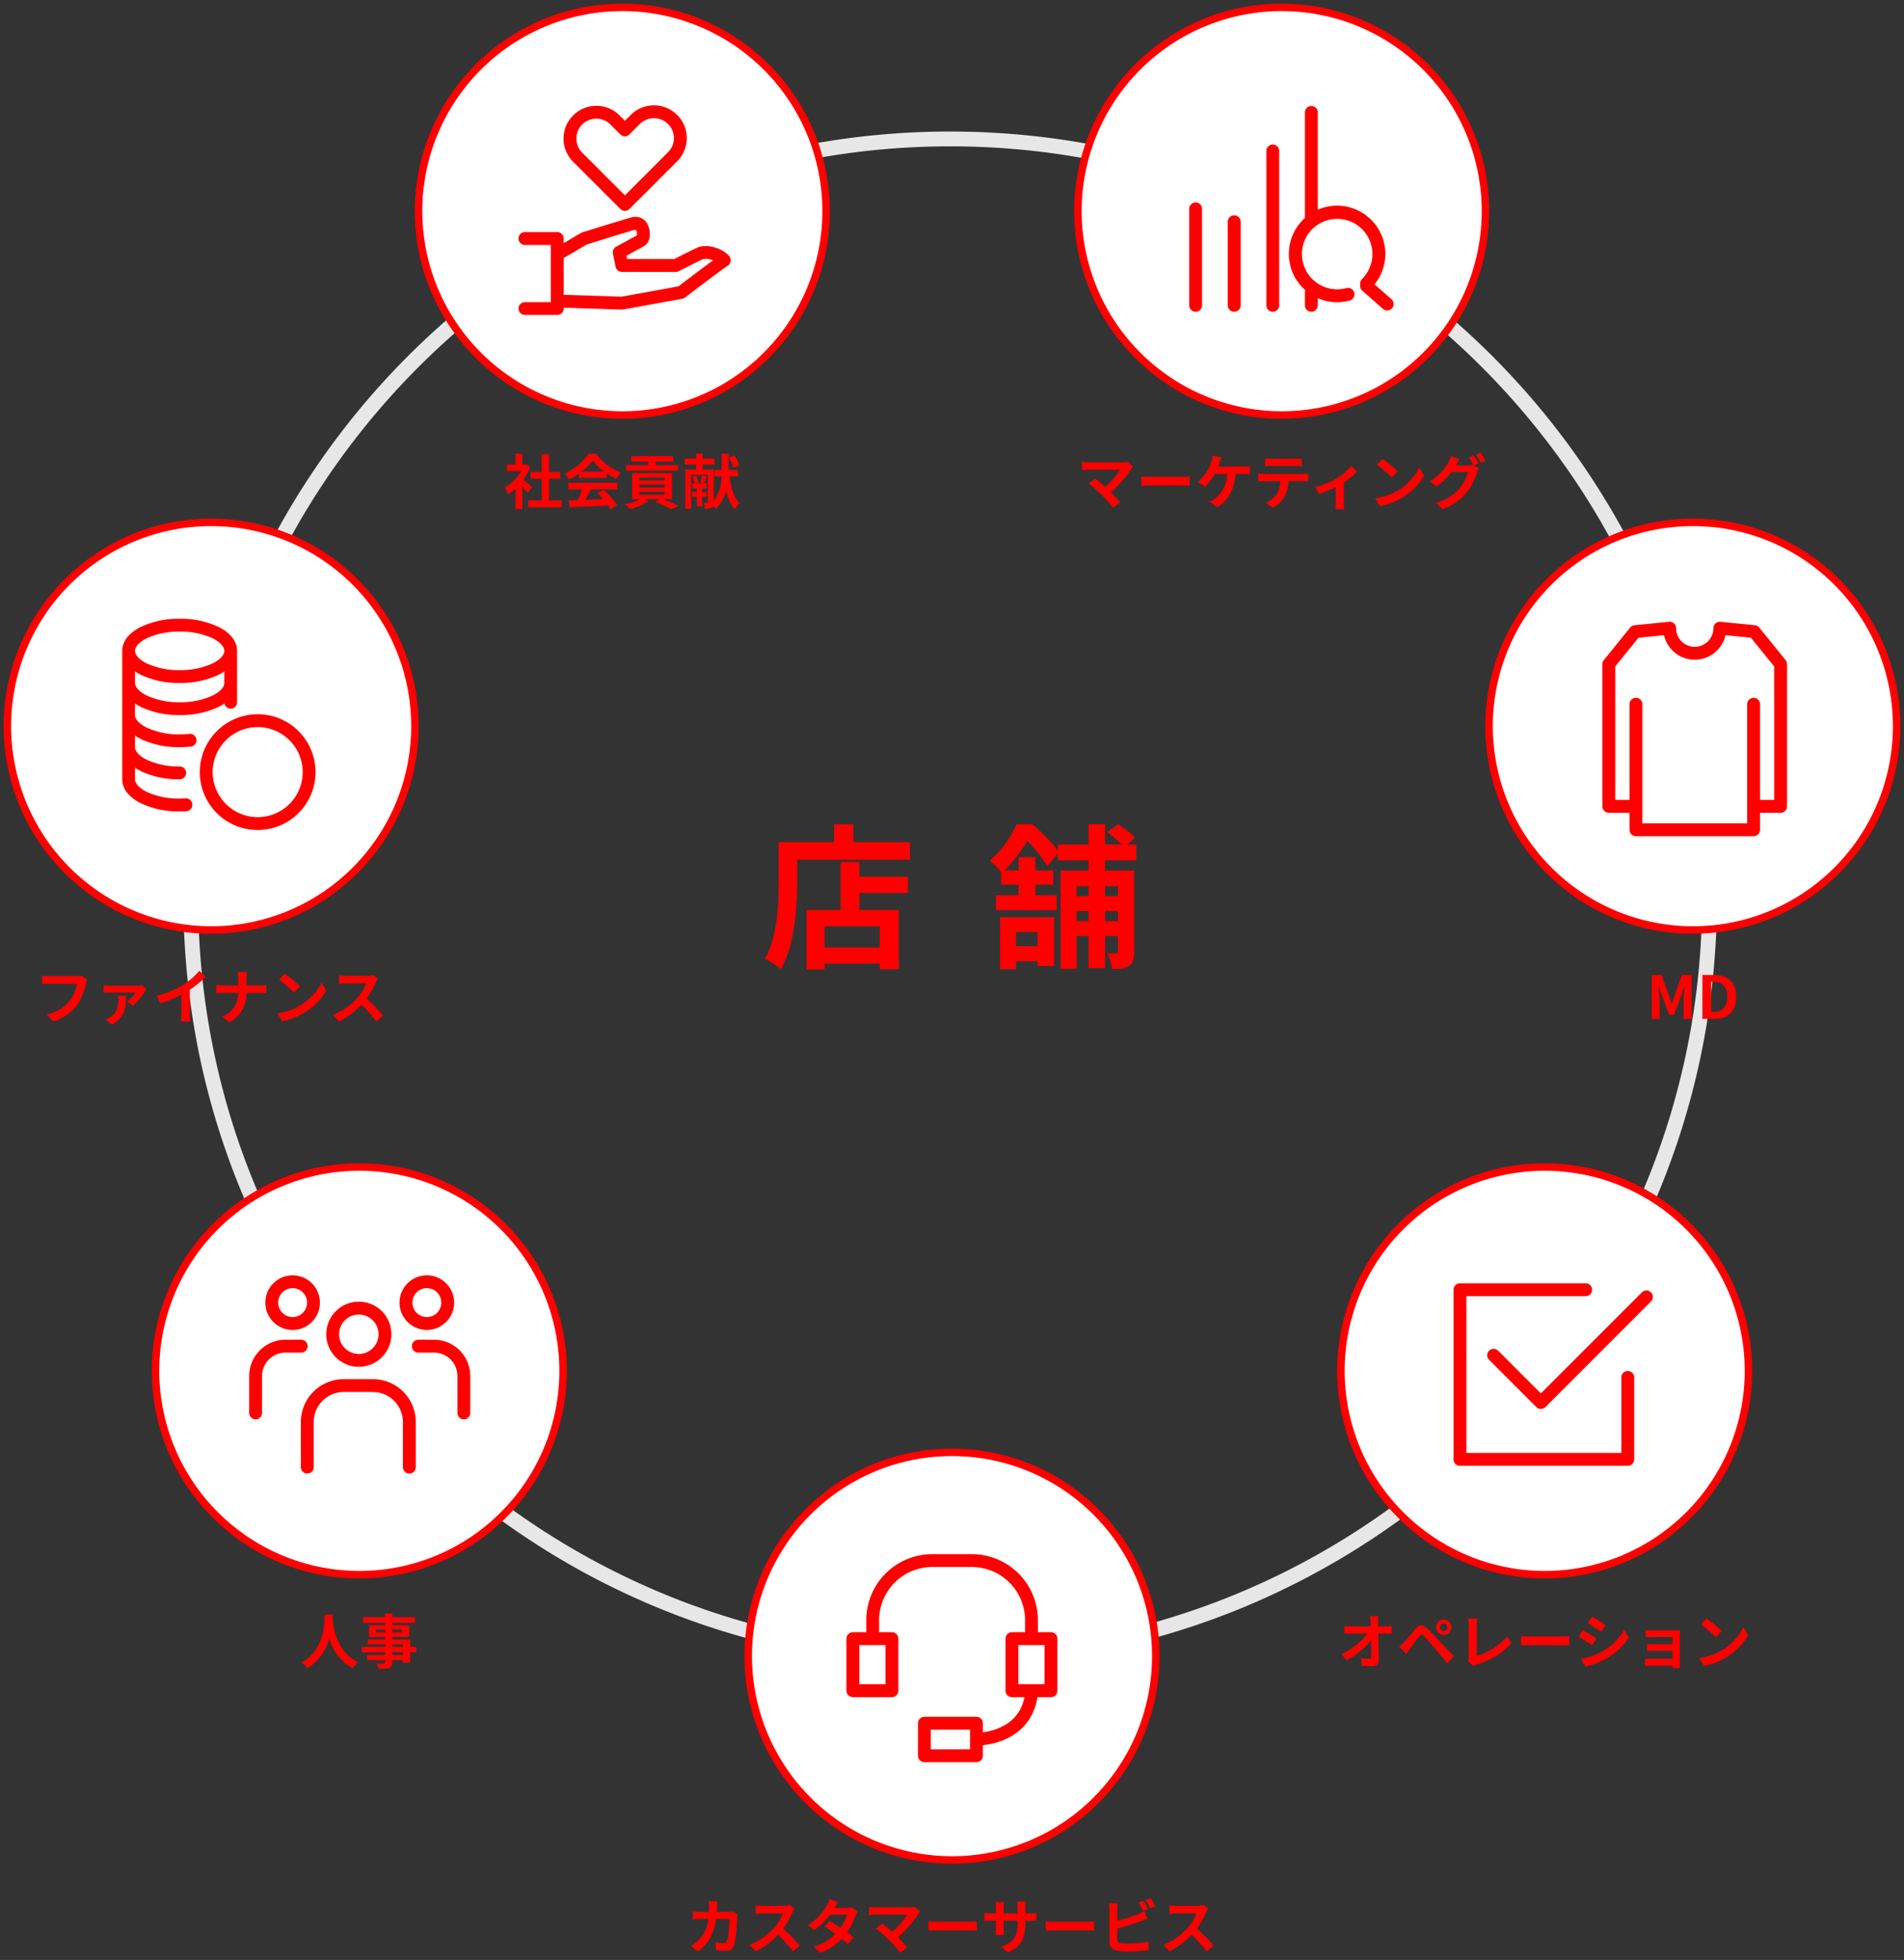
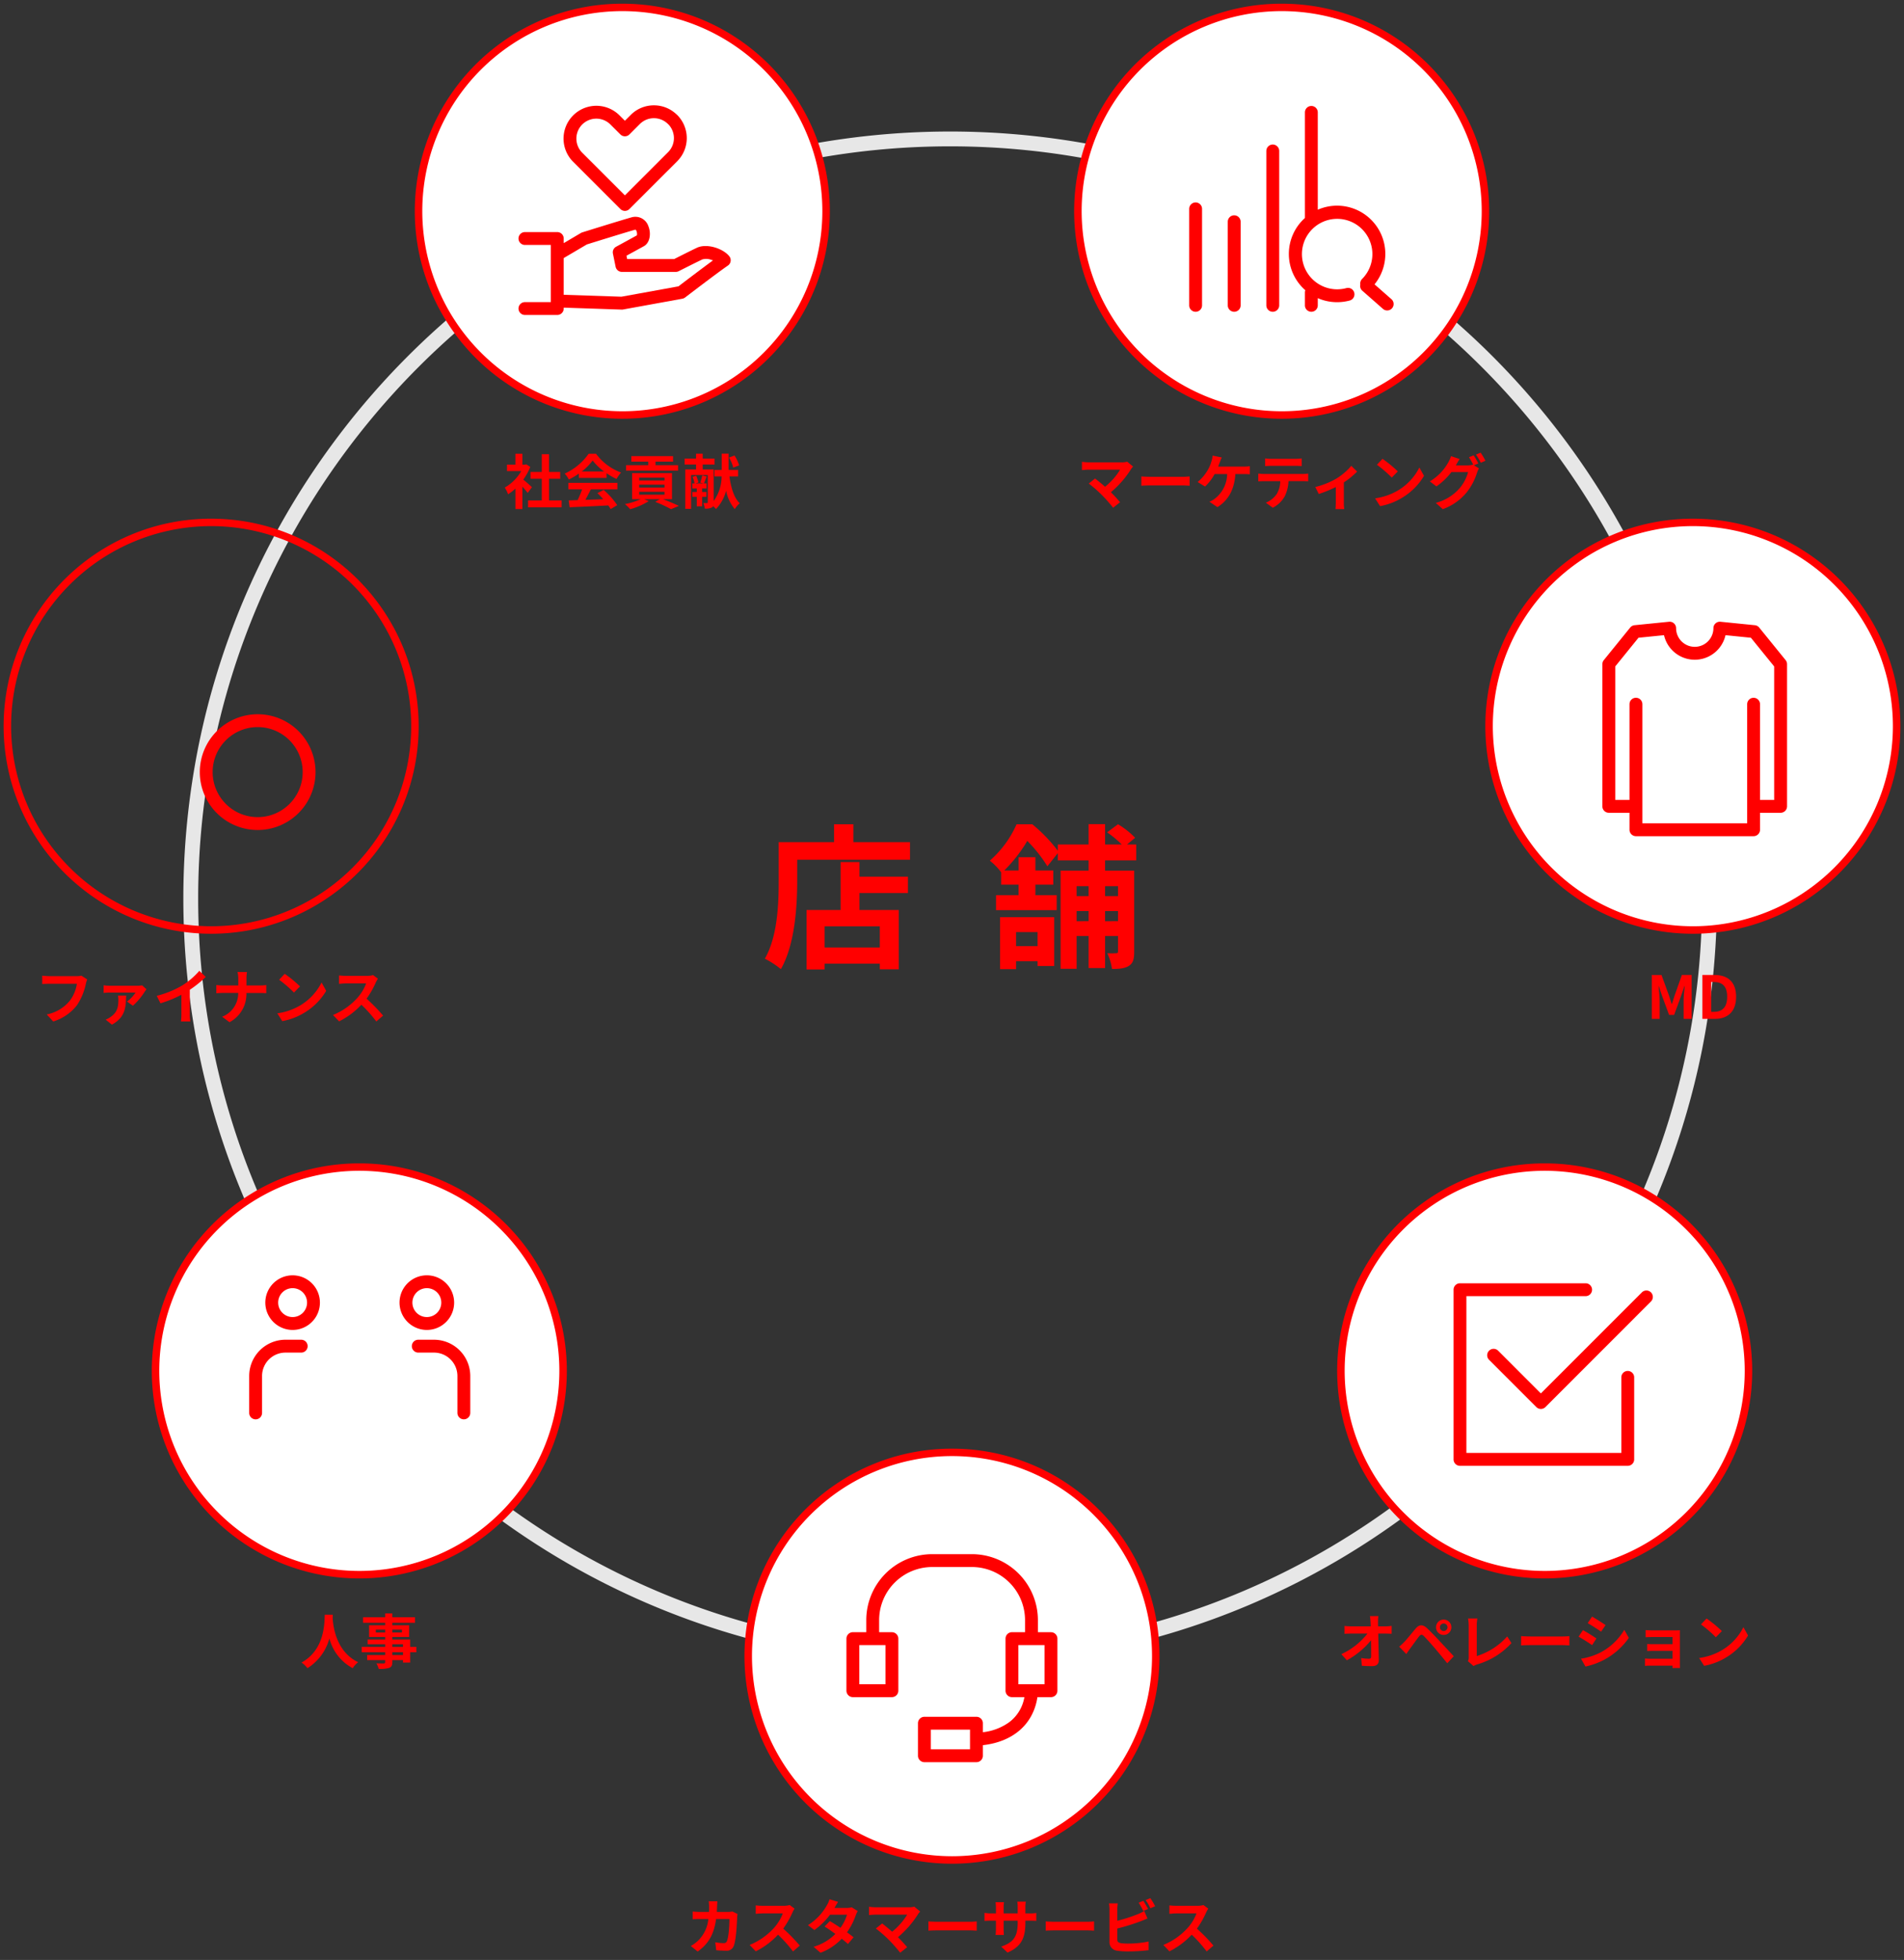
<svg xmlns="http://www.w3.org/2000/svg" width="514" height="529" viewBox="0 0 514 529">
  <rect x="0" y="0" width="514" height="529" fill="#333333" stroke="none" />
  <defs>
    <clipPath id="a">
      <rect width="514" height="529" transform="translate(-11222 -12218)" fill="#fff" stroke="#707070" stroke-width="1" />
    </clipPath>
    <clipPath id="b">
      <rect width="62" height="62" fill="#fff" stroke="#707070" stroke-width="1" />
    </clipPath>
    <clipPath id="c">
      <rect width="63" height="62" transform="translate(-0.468)" fill="#fff" stroke="#707070" stroke-width="1" />
    </clipPath>
    <clipPath id="d">
      <rect width="62" height="62" transform="translate(0.266)" fill="#fff" stroke="#707070" stroke-width="1" />
    </clipPath>
    <clipPath id="e">
      <rect width="62" height="62" transform="translate(0.463)" fill="#fff" stroke="#707070" stroke-width="1" />
    </clipPath>
    <clipPath id="f">
      <rect width="63" height="62" transform="translate(-0.163)" fill="#fff" stroke="#707070" stroke-width="1" />
    </clipPath>
    <clipPath id="g">
      <rect width="63" height="62" transform="translate(-0.372)" fill="#fff" stroke="#707070" stroke-width="1" />
    </clipPath>
    <clipPath id="h">
      <rect width="62" height="62" transform="translate(0.046)" fill="#fff" stroke="#707070" stroke-width="1" />
    </clipPath>
  </defs>
  <g transform="translate(11222 12218)" clip-path="url(#a)">
    <g transform="translate(-11648.378 -12360.25)">
      <path d="M683.25,177.25a208.518,208.518,0,0,1,41.715,4.205A205.877,205.877,0,0,1,798.987,212.6a207.6,207.6,0,0,1,75,91.072,205.976,205.976,0,0,1,12.063,38.859,209,209,0,0,1,0,83.431A205.877,205.877,0,0,1,854.9,499.987a207.6,207.6,0,0,1-91.072,75,205.975,205.975,0,0,1-38.859,12.063,209,209,0,0,1-83.431,0A205.877,205.877,0,0,1,567.513,555.9a207.6,207.6,0,0,1-75-91.072,205.976,205.976,0,0,1-12.062-38.859,209,209,0,0,1,0-83.431A205.877,205.877,0,0,1,511.6,268.513a207.6,207.6,0,0,1,91.072-75,205.975,205.975,0,0,1,38.859-12.062A208.518,208.518,0,0,1,683.25,177.25Zm0,410c111.935,0,203-91.065,203-203s-91.065-203-203-203-203,91.065-203,203S571.315,587.25,683.25,587.25Z" transform="translate(-0.372 0.5)" fill="#e7e7e7" />
      <g transform="translate(550.378 -939.75)">
        <g transform="translate(-95.5 -123.5)">
          <path d="M0,55a55,55,0,1,1,55,55A55,55,0,0,1,0,55Z" transform="translate(373.5 1346.5)" fill="#fff" />
          <path d="M55-1A55.743,55.743,0,0,1,86.311,8.565,56.161,56.161,0,0,1,106.6,33.2a55.928,55.928,0,0,1-5.163,53.109A56.161,56.161,0,0,1,76.8,106.6a55.928,55.928,0,0,1-53.109-5.163A56.161,56.161,0,0,1,3.4,76.8,55.928,55.928,0,0,1,8.565,23.689,56.161,56.161,0,0,1,33.2,3.4,55.65,55.65,0,0,1,55-1Zm0,110A54,54,0,1,0,1,55,54.061,54.061,0,0,0,55,109Z" transform="translate(373.5 1346.5)" fill="red" />
          <g transform="translate(398 1371)" clip-path="url(#b)">
            <g transform="translate(6.073 2.302)">
              <g transform="translate(0 0)">
                <path d="M9.059,57.887a1.741,1.741,0,0,1-1.734-1.742V51.568c-.023,0-.047,0-.07,0H1.742A1.741,1.741,0,0,1,0,49.83V11.453a1.732,1.732,0,0,1,.391-1.09L7.51,1.578A1.756,1.756,0,0,1,8.689.943l9.3-.934A1.737,1.737,0,0,1,19.9,1.738a5.039,5.039,0,0,0,10.078,0A1.737,1.737,0,0,1,31.893.01l9.271.934a1.743,1.743,0,0,1,1.176.635l7.125,8.785a1.742,1.742,0,0,1,.389,1.09V49.83a1.74,1.74,0,0,1-1.738,1.74H42.563v4.574a1.741,1.741,0,0,1-1.734,1.742ZM10.8,22.266V54.41H39.088V22.273a1.737,1.737,0,0,1,3.475,0V48.1h3.816V12.072L40.1,4.326l-6.859-.693a8.511,8.511,0,0,1-16.6,0l-6.891.693L3.475,12.072V48.1H7.254c.023,0,.047,0,.07,0V22.266a1.737,1.737,0,0,1,3.475,0Z" transform="translate(0 0)" fill="red" />
              </g>
            </g>
          </g>
        </g>
        <path d="M-11.088,0H-8.96V-4.944c0-1.12-.192-2.768-.3-3.888H-9.2l.944,2.784,1.84,4.976h1.36l1.824-4.976.96-2.784h.08c-.128,1.12-.3,2.768-.3,3.888V0h2.16V-11.856H-2.96L-4.928-6.3c-.256.736-.464,1.52-.72,2.272h-.08c-.24-.752-.464-1.536-.72-2.272l-2.016-5.552h-2.624ZM2.576,0H5.952C9.44,0,11.68-1.984,11.68-5.968c0-4-2.24-5.888-5.856-5.888H2.576ZM4.944-1.9V-9.952H5.68c2.208,0,3.584,1.088,3.584,3.984C9.264-3.088,7.888-1.9,5.68-1.9Z" transform="translate(333 1357)" fill="red" />
      </g>
      <g transform="translate(510.378 -765.75)">
        <g transform="translate(-95.5 -123.5)">
          <path d="M0,55a55,55,0,1,1,55,55A55,55,0,0,1,0,55Z" transform="translate(373.5 1346.5)" fill="#fff" />
          <path d="M55-1A55.743,55.743,0,0,1,86.311,8.565,56.161,56.161,0,0,1,106.6,33.2a55.928,55.928,0,0,1-5.163,53.109A56.161,56.161,0,0,1,76.8,106.6a55.928,55.928,0,0,1-53.109-5.163A56.161,56.161,0,0,1,3.4,76.8,55.928,55.928,0,0,1,8.565,23.689,56.161,56.161,0,0,1,33.2,3.4,55.65,55.65,0,0,1,55-1Zm0,110A54,54,0,1,0,1,55,54.061,54.061,0,0,0,55,109Z" transform="translate(373.5 1346.5)" fill="red" />
          <g transform="translate(397.968 1370.5)" clip-path="url(#c)">
            <path d="M1.73,49.266A1.73,1.73,0,0,1,0,47.529V1.736A1.73,1.73,0,0,1,1.73,0H35.652a1.737,1.737,0,0,1,0,3.475H3.467V45.791H45.293v-20.4a1.733,1.733,0,1,1,3.467,0V47.529a1.731,1.731,0,0,1-1.736,1.736ZM22.34,33.408,9.588,20.656A1.737,1.737,0,0,1,12.045,18.2l11.52,11.527,27.3-27.3a1.735,1.735,0,0,1,2.455,2.451L24.8,33.408a1.731,1.731,0,0,1-2.457,0Z" transform="translate(5.931 7.362)" fill="red" />
          </g>
        </g>
        <path d="M-44.9-12.816h-2.272c.064.416.112.928.16,1.616q.024.528.048,1.152h-5.3a15.316,15.316,0,0,1-1.776-.112v2.128c.56-.032,1.248-.064,1.824-.064h4.368a19,19,0,0,1-7.04,5.552L-53.408-.88A22,22,0,0,0-46.88-6.288c.032,1.648.032,3.248.032,4.32,0,.464-.16.672-.56.672a13.59,13.59,0,0,1-2.128-.192l.176,2.08c.912.064,1.808.1,2.784.1,1.216,0,1.808-.592,1.792-1.616-.032-2.16-.1-4.832-.144-7.168h2.064c.432,0,1.04.032,1.552.048v-2.128a12.369,12.369,0,0,1-1.664.128h-2c0-.416-.016-.8-.016-1.152A13.686,13.686,0,0,1-44.9-12.816Zm16.624,3.024a1.018,1.018,0,0,1,1.008-1.024A1.031,1.031,0,0,1-26.24-9.792a1.018,1.018,0,0,1-1.024,1.008A1,1,0,0,1-28.272-9.792Zm-1.056,0a2.049,2.049,0,0,0,2.064,2.064,2.062,2.062,0,0,0,2.08-2.064,2.076,2.076,0,0,0-2.08-2.08A2.062,2.062,0,0,0-29.328-9.792ZM-39.28-4.56l1.92,1.984c.288-.416.672-.976,1.04-1.488.64-.864,1.776-2.448,2.4-3.248.464-.576.8-.608,1.312-.1.576.592,2,2.144,2.928,3.248.944,1.1,2.3,2.752,3.376,4.08l1.76-1.888c-1.232-1.312-2.864-3.088-3.936-4.224-.96-1.04-2.192-2.32-3.264-3.328-1.248-1.168-2.192-.992-3.136.128-1.1,1.312-2.352,2.88-3.072,3.616C-38.448-5.3-38.8-4.944-39.28-4.56ZM-20.72-.64-19.2.672A4.13,4.13,0,0,1-18.256.24a20.05,20.05,0,0,0,9.28-5.76l-1.136-1.808a18.333,18.333,0,0,1-8.224,5.3v-8.32a11.7,11.7,0,0,1,.16-1.824h-2.512a10.223,10.223,0,0,1,.176,1.824V-1.68A2.09,2.09,0,0,1-20.72-.64ZM-6.368-7.408V-4.9c.592-.048,1.664-.08,2.576-.08H4.8c.672,0,1.488.064,1.872.08V-7.408c-.416.032-1.12.1-1.872.1H-3.792C-4.624-7.312-5.792-7.36-6.368-7.408Zm19.152-5.264-1.168,1.76c1.056.592,2.72,1.68,3.616,2.3l1.2-1.776C15.6-10.96,13.84-12.1,12.784-12.672ZM9.808-1.312,11.008.8a19.469,19.469,0,0,0,5.344-1.984A19.319,19.319,0,0,0,22.72-6.928L21.488-9.1a16.31,16.31,0,0,1-6.224,6A17.337,17.337,0,0,1,9.808-1.312Zm.512-7.712L9.152-7.248c1.072.56,2.736,1.648,3.648,2.272l1.168-1.792C13.152-7.344,11.392-8.448,10.32-9.024ZM27.248-9.04V-7.1c.384-.032,1.392-.064,1.984-.064h5.28v1.936h-5.1c-.608,0-1.328-.016-1.744-.048v1.888c.368-.016,1.136-.032,1.744-.032h5.1V-1.3H28.464a13.729,13.729,0,0,1-1.392-.064V.608C27.344.592,28,.56,28.448.56h6.064c0,.24,0,.5-.016.64h2.016c0-.288-.016-.832-.016-1.088V-7.92c0-.336,0-.864.016-1.072-.256.016-.848.032-1.232.032H29.232C28.64-8.96,27.664-8.992,27.248-9.04ZM43.7-12.16l-1.5,1.6a33.268,33.268,0,0,1,4,3.456l1.632-1.664A32.315,32.315,0,0,0,43.7-12.16ZM41.7-1.5,43.04.608a17.327,17.327,0,0,0,5.936-2.256,17.014,17.014,0,0,0,5.92-5.92L53.648-9.824A15.066,15.066,0,0,1,47.824-3.6,16.491,16.491,0,0,1,41.7-1.5Z" transform="translate(333 1357)" fill="red" />
      </g>
      <g transform="translate(350.378 -688.75)">
        <g transform="translate(-95.5 -123.5)">
          <path d="M0,55a55,55,0,1,1,55,55A55,55,0,0,1,0,55Z" transform="translate(373.5 1346.5)" fill="#fff" />
          <path d="M55-1A55.743,55.743,0,0,1,86.311,8.565,56.161,56.161,0,0,1,106.6,33.2a55.928,55.928,0,0,1-5.163,53.109A56.161,56.161,0,0,1,76.8,106.6a55.928,55.928,0,0,1-53.109-5.163A56.161,56.161,0,0,1,3.4,76.8,55.928,55.928,0,0,1,8.565,23.689,56.161,56.161,0,0,1,33.2,3.4,55.65,55.65,0,0,1,55-1Zm0,110A54,54,0,1,0,1,55,54.061,54.061,0,0,0,55,109Z" transform="translate(373.5 1346.5)" fill="red" />
          <g transform="translate(397.234 1370.5)" clip-path="url(#d)">
            <g transform="translate(2.768 3.472)">
              <path d="M21.053,56.145a1.737,1.737,0,0,1-1.74-1.734V45.629a1.737,1.737,0,0,1,1.74-1.734H35.1a1.734,1.734,0,0,1,1.734,1.734v2.43a14.971,14.971,0,0,0,7.121-2.711,10.659,10.659,0,0,0,4.084-6.76H44.682a1.738,1.738,0,0,1-1.734-1.74V22.8a1.736,1.736,0,0,1,1.734-1.738h3.533v-3.26A14.352,14.352,0,0,0,33.875,3.473H23.162A14.34,14.34,0,0,0,8.828,17.807v3.26H12.27A1.736,1.736,0,0,1,14.01,22.8V36.848a1.738,1.738,0,0,1-1.74,1.74H1.74A1.738,1.738,0,0,1,0,36.848V22.8a1.736,1.736,0,0,1,1.74-1.738H5.357v-3.26A17.811,17.811,0,0,1,23.162,0H33.875A17.828,17.828,0,0,1,51.688,17.807v3.26h3.531A1.734,1.734,0,0,1,56.953,22.8V36.848a1.735,1.735,0,0,1-1.734,1.74h-3.66c-1.1,7.291-6.543,12.051-14.727,12.969V54.41A1.734,1.734,0,0,1,35.1,56.145Zm1.734-3.475H33.359V47.363H22.787ZM46.416,35.113H53.48V24.539H46.416Zm-42.943,0h7.064V24.539H3.473Z" transform="translate(0 0)" fill="red" />
            </g>
          </g>
        </g>
        <path d="M-63.328-12.832H-65.68a11.842,11.842,0,0,1,.112,1.472c0,.48-.016.944-.032,1.392h-2.288c-.608,0-1.44-.048-2.112-.112v2.1c.688-.064,1.568-.064,2.112-.064h2.112a9.409,9.409,0,0,1-2.64,5.7,9.534,9.534,0,0,1-2.1,1.568l1.856,1.5c2.864-2.032,4.384-4.544,4.976-8.768h3.6c0,1.728-.208,4.928-.672,5.936a.851.851,0,0,1-.912.56,13.243,13.243,0,0,1-2.24-.224l.256,2.144C-62.88.432-61.92.5-61.008.5A1.97,1.97,0,0,0-58.944-.736c.688-1.632.88-6.1.944-7.824a6.542,6.542,0,0,1,.112-.848l-1.392-.672a7.437,7.437,0,0,1-1.2.112h-3.008c.032-.464.048-.944.064-1.44C-63.408-11.792-63.376-12.464-63.328-12.832ZM-42.5-10.848l-1.312-.976a5.735,5.735,0,0,1-1.648.208H-51.1a17.875,17.875,0,0,1-1.888-.112v2.272c.336-.016,1.216-.112,1.888-.112h5.424a12.4,12.4,0,0,1-2.384,3.92,17.936,17.936,0,0,1-6.56,4.592L-52.976.672a21.076,21.076,0,0,0,6.016-4.5A36.486,36.486,0,0,1-42.928.7L-41.1-.88a44.98,44.98,0,0,0-4.464-4.576,23.524,23.524,0,0,0,2.512-4.4A7.56,7.56,0,0,1-42.5-10.848Zm11.76-1.824-2.32-.72a6.622,6.622,0,0,1-.736,1.664A14.856,14.856,0,0,1-38.88-6.4l1.728,1.328a19.244,19.244,0,0,0,4.224-4.144h4.576a11.357,11.357,0,0,1-1.76,3.536c-1.008-.672-2.016-1.328-2.864-1.808L-34.4-6.032c.816.512,1.872,1.232,2.912,2A13.592,13.592,0,0,1-37.36-.56L-35.5,1.056a15.055,15.055,0,0,0,5.728-3.792c.656.528,1.248,1.024,1.68,1.424l1.52-1.808c-.464-.384-1.088-.848-1.776-1.344a18.321,18.321,0,0,0,2.368-4.608,7.527,7.527,0,0,1,.528-1.136l-1.632-1.008a5.08,5.08,0,0,1-1.392.176h-3.248A17.237,17.237,0,0,1-30.736-12.672ZM-8.592-10.08l-1.6-1.312a5.168,5.168,0,0,1-1.488.176h-8.88a15.363,15.363,0,0,1-1.84-.144v2.24c.336-.032,1.2-.112,1.84-.112H-12.1A17.758,17.758,0,0,1-16.16-4.624c-1.008-.88-2.064-1.744-2.7-2.224l-1.7,1.36a34.034,34.034,0,0,1,3.52,3.072A41.693,41.693,0,0,1-13.984,1.04l1.872-1.488c-.624-.752-1.568-1.792-2.48-2.7A26.657,26.657,0,0,0-9.136-9.408,5.578,5.578,0,0,1-8.592-10.08Zm2.224,2.672V-4.9c.592-.048,1.664-.08,2.576-.08H4.8c.672,0,1.488.064,1.872.08V-7.408c-.416.032-1.12.1-1.872.1H-3.792C-4.624-7.312-5.792-7.36-6.368-7.408Zm26.176.336V-7.6h1.184c.848,0,1.408.016,1.76.048V-9.68a9.481,9.481,0,0,1-1.76.112H19.808v-1.68a10.08,10.08,0,0,1,.112-1.488H17.632a10.559,10.559,0,0,1,.1,1.488v1.68H13.936v-1.584a9.779,9.779,0,0,1,.1-1.44H11.76c.048.48.1.976.1,1.44v1.584H10.5a10.393,10.393,0,0,1-1.728-.144v2.176C9.12-7.568,9.7-7.6,10.5-7.6h1.36v2.176a12.94,12.94,0,0,1-.1,1.68H14c-.016-.32-.064-.976-.064-1.68V-7.6h3.792v.608c0,3.936-1.36,5.312-4.448,6.384l1.712,1.616C18.848-.688,19.808-3.1,19.808-7.072Zm5.5-.336V-4.9c.592-.048,1.664-.08,2.576-.08H36.48c.672,0,1.488.064,1.872.08V-7.408c-.416.032-1.12.1-1.872.1H27.888C27.056-7.312,25.888-7.36,25.312-7.408ZM51.648-12.96l-1.264.512a19.149,19.149,0,0,1,1.248,2.224l1.3-.544C52.624-11.36,52.048-12.368,51.648-12.96Zm1.888-.72-1.264.512a16.964,16.964,0,0,1,1.3,2.208l1.264-.544A17.662,17.662,0,0,0,53.536-13.68Zm-8.784,1.408H42.384a13.238,13.238,0,0,1,.128,1.664v8.72A2.308,2.308,0,0,0,44.7.512a17.81,17.81,0,0,0,2.688.176,45.466,45.466,0,0,0,5.7-.336V-1.984a27.106,27.106,0,0,1-5.568.56,14.964,14.964,0,0,1-1.856-.1c-.72-.144-1.04-.32-1.04-1.008v-2.96A55.228,55.228,0,0,0,50.9-7.44c.528-.192,1.248-.5,1.872-.752L51.9-10.224a10.348,10.348,0,0,1-1.744.864,40.351,40.351,0,0,1-5.536,1.776v-3.024A12.02,12.02,0,0,1,44.752-12.272Zm24.432,1.424-1.312-.976a5.735,5.735,0,0,1-1.648.208H60.576a17.875,17.875,0,0,1-1.888-.112v2.272c.336-.016,1.216-.112,1.888-.112H66a12.4,12.4,0,0,1-2.384,3.92,17.936,17.936,0,0,1-6.56,4.592L58.7.672a21.076,21.076,0,0,0,6.016-4.5A36.486,36.486,0,0,1,68.752.7L70.576-.88a44.98,44.98,0,0,0-4.464-4.576,23.524,23.524,0,0,0,2.512-4.4A7.559,7.559,0,0,1,69.184-10.848Z" transform="translate(333 1357)" fill="red" />
      </g>
      <g transform="translate(190.378 -765.75)">
        <g transform="translate(-95.5 -123.5)">
          <path d="M0,55a55,55,0,1,1,55,55A55,55,0,0,1,0,55Z" transform="translate(373.5 1346.5)" fill="#fff" />
          <path d="M55-1A55.743,55.743,0,0,1,86.311,8.565,56.161,56.161,0,0,1,106.6,33.2a55.928,55.928,0,0,1-5.163,53.109A56.161,56.161,0,0,1,76.8,106.6a55.928,55.928,0,0,1-53.109-5.163A56.161,56.161,0,0,1,3.4,76.8,55.928,55.928,0,0,1,8.565,23.689,56.161,56.161,0,0,1,33.2,3.4,55.65,55.65,0,0,1,55-1Zm0,110A54,54,0,1,0,1,55,54.061,54.061,0,0,0,55,109Z" transform="translate(373.5 1346.5)" fill="red" />
          <g transform="translate(397.037 1370.5)" clip-path="url(#e)">
            <g transform="translate(1.735 5.206)">
              <g transform="translate(13.945 7.122)">
-                 <path d="M27.551,44.654V32.477a8.113,8.113,0,0,0-8.1-8.1H11.578a8.113,8.113,0,0,0-8.105,8.1V44.654a1.736,1.736,0,0,1-3.473,0V32.477A11.589,11.589,0,0,1,11.578,20.9h7.869A11.587,11.587,0,0,1,31.025,32.477V44.654a1.737,1.737,0,0,1-3.475,0ZM6.855,8.791a8.792,8.792,0,1,1,8.793,8.789A8.8,8.8,0,0,1,6.855,8.791Zm3.473,0a5.321,5.321,0,1,0,5.32-5.32A5.328,5.328,0,0,0,10.328,8.791Z" transform="translate(0 0)" fill="red" />
-               </g>
+                 </g>
              <g transform="translate(0 0)">
                <path d="M0,37.145V27.178a9.8,9.8,0,0,1,9.789-9.787h4.254a1.735,1.735,0,1,1,0,3.471H9.789a6.32,6.32,0,0,0-6.316,6.316v9.967a1.736,1.736,0,0,1-3.473,0Zm56.211,0V27.178a6.324,6.324,0,0,0-6.316-6.316H45.641a1.735,1.735,0,1,1,0-3.471h4.254a9.8,9.8,0,0,1,9.787,9.787v9.963a1.735,1.735,0,0,1-3.471,0ZM40.584,7.377a7.371,7.371,0,1,1,7.371,7.371A7.382,7.382,0,0,1,40.584,7.377Zm3.473,0a3.9,3.9,0,1,0,3.9-3.906A3.9,3.9,0,0,0,44.057,7.377Zm-39.705,0a7.37,7.37,0,1,1,7.371,7.371A7.382,7.382,0,0,1,4.352,7.377Zm3.471,0a3.9,3.9,0,1,0,3.9-3.906A3.9,3.9,0,0,0,7.822,7.377Z" transform="translate(0 0)" fill="red" />
              </g>
            </g>
          </g>
        </g>
        <path d="M-9.328-13.184C-9.44-11.072-9.216-3.808-15.6-.272A6.668,6.668,0,0,1-14,1.248,13.663,13.663,0,0,0-8.08-6.784a12.688,12.688,0,0,0,6.3,8.032A6.254,6.254,0,0,1-.3-.368c-5.968-2.8-6.768-9.7-6.9-11.9.016-.336.032-.656.048-.912ZM11.792-2.3H8.912v-.752h2.88ZM8.912-5.2h2.88v.688H8.912ZM4.464-8.384v-.768H6.976v.768Zm7.04-.768v.768H8.912v-.768Zm3.888,4.64H13.728V-6.48H8.912v-.7h4.544v-3.168H8.912v-.656h6.112v-1.5H8.912v-1.04H6.976v1.04H1.008v1.5H6.976v.656H2.64v3.168H6.976v.7H2.24V-5.2H6.976v.688H.64v1.456H6.976V-2.3H2.112V-.928H6.976v.5c0,.288-.1.384-.4.4-.256,0-1.2,0-1.968-.032a5.866,5.866,0,0,1,.624,1.5,8.426,8.426,0,0,0,2.832-.272c.624-.272.848-.656.848-1.6v-.5h2.88v.656h1.936V-3.056h1.664Z" transform="translate(333 1357)" fill="red" />
      </g>
      <g transform="translate(150.378 -939.75)">
        <g transform="translate(-95.5 -123.5)">
-           <path d="M0,55a55,55,0,1,1,55,55A55,55,0,0,1,0,55Z" transform="translate(373.5 1346.5)" fill="#fff" />
+           <path d="M0,55A55,55,0,0,1,0,55Z" transform="translate(373.5 1346.5)" fill="#fff" />
          <path d="M55-1A55.743,55.743,0,0,1,86.311,8.565,56.161,56.161,0,0,1,106.6,33.2a55.928,55.928,0,0,1-5.163,53.109A56.161,56.161,0,0,1,76.8,106.6a55.928,55.928,0,0,1-53.109-5.163A56.161,56.161,0,0,1,3.4,76.8,55.928,55.928,0,0,1,8.565,23.689,56.161,56.161,0,0,1,33.2,3.4,55.65,55.65,0,0,1,55-1Zm0,110A54,54,0,1,0,1,55,54.061,54.061,0,0,0,55,109Z" transform="translate(373.5 1346.5)" fill="red" />
          <g transform="translate(397.663 1370.5)" clip-path="url(#f)">
            <g transform="translate(6.942 1.738)">
              <path d="M14.622-1A15.622,15.622,0,1,1-1,14.622,15.64,15.64,0,0,1,14.622-1Zm0,27.773A12.151,12.151,0,1,0,2.472,14.622,12.164,12.164,0,0,0,14.622,26.773Z" transform="translate(21.831 27.036)" fill="red" />
              <g transform="translate(0 0)">
-                 <path d="M4.988,49.785C1.77,48.17,0,45.875,0,43.336V8.668C0,6.125,1.77,3.832,4.988,2.213A23.9,23.9,0,0,1,15.5,0,23.935,23.935,0,0,1,26.016,2.213C29.229,3.832,31,6.125,31,8.668V22.531a1.721,1.721,0,0,1-3.412.33,13.708,13.708,0,0,1-1.572.922A23.852,23.852,0,0,1,15.5,26,23.822,23.822,0,0,1,4.988,23.783a13.6,13.6,0,0,1-1.541-.9V26c0,1.127,1.152,2.379,3.08,3.35A20.479,20.479,0,0,0,15.5,31.2a25.794,25.794,0,0,0,2.631-.133,1.734,1.734,0,0,1,.35,3.451,29.49,29.49,0,0,1-2.965.15A23.975,23.975,0,0,1,4.988,32.451a13.6,13.6,0,0,1-1.541-.9v3.115c0,1.129,1.152,2.375,3.08,3.354A20.508,20.508,0,0,0,15.5,39.865a1.735,1.735,0,0,1,0,3.471A23.849,23.849,0,0,1,4.988,41.119a13.608,13.608,0,0,1-1.541-.9v3.117c0,1.127,1.152,2.377,3.08,3.352A20.48,20.48,0,0,0,15.5,48.533c.541,0,1.088-.016,1.615-.047a1.732,1.732,0,0,1,.213,3.457c-.6.039-1.215.057-1.828.057A23.822,23.822,0,0,1,4.988,49.785ZM3.447,17.334c0,1.127,1.152,2.381,3.08,3.35A20.479,20.479,0,0,0,15.5,22.531a20.461,20.461,0,0,0,8.971-1.848c1.932-.969,3.084-2.223,3.084-3.35V14.217a13.908,13.908,0,0,1-1.541.9A23.907,23.907,0,0,1,15.5,17.334,23.877,23.877,0,0,1,4.988,15.117a13.9,13.9,0,0,1-1.541-.9ZM6.527,5.316c-1.928.971-3.08,2.223-3.08,3.352s1.152,2.379,3.08,3.35A20.506,20.506,0,0,0,15.5,13.869a20.488,20.488,0,0,0,8.971-1.852c1.932-.971,3.084-2.223,3.084-3.35S26.4,6.287,24.473,5.316A20.405,20.405,0,0,0,15.5,3.465,20.423,20.423,0,0,0,6.527,5.316Z" transform="translate(-0.104 0.263)" fill="red" />
-               </g>
+                 </g>
            </g>
          </g>
        </g>
        <path d="M-33.456-10.656l-1.568-1.008a5.363,5.363,0,0,1-1.264.128H-43.68c-.528,0-1.44-.08-1.92-.128v2.256c.416-.032,1.184-.064,1.9-.064h7.456A10.128,10.128,0,0,1-38.112-4.96,10.643,10.643,0,0,1-44.384-1.2L-42.64.7a12.8,12.8,0,0,0,6.432-4.416,16.443,16.443,0,0,0,2.4-5.824A6.989,6.989,0,0,1-33.456-10.656Zm16,2.672L-18.64-9.056a6.412,6.412,0,0,1-1.3.112H-27.36a11.306,11.306,0,0,1-1.664-.128v2.064a15.378,15.378,0,0,1,1.664-.1h6.944a9.016,9.016,0,0,1-2.3,2.432l1.6,1.12a18.136,18.136,0,0,0,3.184-3.792A7.4,7.4,0,0,1-17.456-7.984ZM-22.944-6.3h-2.208a6.358,6.358,0,0,1,.112,1.136c0,2.016-.336,3.44-2.144,4.672a5.716,5.716,0,0,1-1.3.688l1.7,1.36C-23.04-.512-23.04-3.312-22.944-6.3Zm8.256.08,1.008,2.016a32.06,32.06,0,0,0,5.648-2.3v5.12A17.918,17.918,0,0,1-8.144.7h2.528a11,11,0,0,1-.144-2.1V-7.856a29.348,29.348,0,0,0,4.3-3.472l-1.728-1.648A20.512,20.512,0,0,1-7.7-9.088,25.728,25.728,0,0,1-14.688-6.224Zm22.016-4.56v1.76H3.168c-.64,0-1.3-.064-1.776-.112v2.208c.5-.032,1.136-.08,1.84-.08h4.08A6.832,6.832,0,0,1,2.976-.576L4.96.9a8.594,8.594,0,0,0,4.56-7.9h3.6c.64,0,1.424.048,1.76.064V-9.12c-.336.032-1.008.1-1.744.1h-3.6v-1.744a12.341,12.341,0,0,1,.128-1.888H7.12A7.994,7.994,0,0,1,7.328-10.784ZM19.856-12.16l-1.5,1.6a33.268,33.268,0,0,1,4,3.456l1.632-1.664A32.315,32.315,0,0,0,19.856-12.16Zm-2,10.656L19.2.608a17.327,17.327,0,0,0,5.936-2.256,17.014,17.014,0,0,0,5.92-5.92L29.808-9.824A15.066,15.066,0,0,1,23.984-3.6,16.491,16.491,0,0,1,17.856-1.5Zm27.168-9.344-1.312-.976a5.735,5.735,0,0,1-1.648.208H36.416a17.875,17.875,0,0,1-1.888-.112v2.272c.336-.016,1.216-.112,1.888-.112H41.84a12.4,12.4,0,0,1-2.384,3.92A17.936,17.936,0,0,1,32.9-1.056L34.544.672a21.076,21.076,0,0,0,6.016-4.5A36.486,36.486,0,0,1,44.592.7L46.416-.88a44.98,44.98,0,0,0-4.464-4.576,23.524,23.524,0,0,0,2.512-4.4A7.56,7.56,0,0,1,45.024-10.848Z" transform="translate(333 1357)" fill="red" />
      </g>
      <g transform="translate(261.378 -1078.75)">
        <g transform="translate(-95.5 -123.5)">
          <path d="M0,55a55,55,0,1,1,55,55A55,55,0,0,1,0,55Z" transform="translate(373.5 1346.5)" fill="#fff" />
          <path d="M55-1A55.743,55.743,0,0,1,86.311,8.565,56.161,56.161,0,0,1,106.6,33.2a55.928,55.928,0,0,1-5.163,53.109A56.161,56.161,0,0,1,76.8,106.6a55.928,55.928,0,0,1-53.109-5.163A56.161,56.161,0,0,1,3.4,76.8,55.928,55.928,0,0,1,8.565,23.689,56.161,56.161,0,0,1,33.2,3.4,55.65,55.65,0,0,1,55-1Zm0,110A54,54,0,1,0,1,55,54.061,54.061,0,0,0,55,109Z" transform="translate(373.5 1346.5)" fill="red" />
          <g transform="translate(397.872 1370.5)" clip-path="url(#g)">
            <g transform="translate(2.605 32.514)">
              <path d="M1.734,26.5a1.736,1.736,0,0,1,0-3.473h6.99V7.6H1.734a1.737,1.737,0,0,1,0-3.475h8.725A1.741,1.741,0,0,1,12.2,5.861V7.109L16.85,4.367a1.54,1.54,0,0,1,.365-.162C17.637,4.072,27.67.943,30.479.156a3.7,3.7,0,0,1,4.576,2.375c.762,1.863.5,4.465-1.24,5.42-.986.545-3.283,1.795-4.67,2.555l.184.893H42.037c1.131-.57,4.508-2.281,6.127-3.041,2.7-1.271,7.143.232,8.752,2.313a1.733,1.733,0,0,1-.4,2.5c-2.738,1.867-11.469,8.549-11.553,8.617a1.776,1.776,0,0,1-.75.328l-16,2.908a1.637,1.637,0,0,1-.309.031.241.241,0,0,1-.062-.006L12.2,24.52v.248A1.738,1.738,0,0,1,10.459,26.5Zm26.049-4.93,15.4-2.8c1.314-1.008,6.123-4.67,9.313-7-.15-.059-.312-.111-.477-.158a3.844,3.844,0,0,0-2.381-.109c-1.873.881-6.355,3.16-6.4,3.182a1.764,1.764,0,0,1-.787.189H27.912a1.739,1.739,0,0,1-1.7-1.389l-.723-3.535a1.721,1.721,0,0,1,.865-1.873c.043-.021,4.006-2.186,5.6-3.062a2,2,0,0,0-.074-1.076.858.858,0,0,0-.283-.459.411.411,0,0,0-.176.021c-2.555.717-11.549,3.514-12.977,3.963L12.2,11.139v9.91Z" transform="translate(0 0)" fill="red" />
            </g>
            <path d="M670.565,168.9a8.779,8.779,0,0,1,6.093,2.434,1.818,1.818,0,0,1,.208.181,8.841,8.841,0,0,1-.042,12.507L663.96,196.88a1.736,1.736,0,0,1-2.455,0l-12.865-12.865-.028-.029a8.856,8.856,0,0,1,12.52-12.521l.028.027,1.573,1.569,1.588-1.583A8.789,8.789,0,0,1,670.565,168.9Zm3.965,5.193a1.733,1.733,0,0,1-.161-.143,5.371,5.371,0,0,0-7.594-.014l-.013.013-2.8,2.8a1.736,1.736,0,0,1-2.452,0l-2.784-2.777a5.384,5.384,0,0,0-7.612,7.611L662.733,193.2l11.638-11.637a5.37,5.37,0,0,0,.159-7.471Z" transform="translate(-631.409 -166.469)" fill="red" />
          </g>
        </g>
        <path d="M-24.4-4.512c-.336-.32-1.568-1.424-2.336-2.048a15.53,15.53,0,0,0,1.888-3.424l-1.072-.688-.336.08h-.72v-2.944h-1.888v2.944h-2.272v1.728h3.856A11.951,11.951,0,0,1-31.744-4.4a7.626,7.626,0,0,1,.9,1.808,13.24,13.24,0,0,0,1.984-1.536v5.52h1.888V-4.64c.544.592,1.088,1.232,1.424,1.68Zm4.608,3.584V-6.784h3.024v-1.84h-3.024v-4.784h-1.952v4.784h-3.04v1.84h3.04V-.928h-3.7V.928h9.056V-.928Zm8.848-7.824a14.541,14.541,0,0,0,2.928-2.96,15.572,15.572,0,0,0,3.072,2.96Zm-.784,1.744h7.472V-8.272A19.334,19.334,0,0,0-1.568-6.72,9.862,9.862,0,0,1-.336-8.464,14.636,14.636,0,0,1-7.1-13.536H-9.088a15.888,15.888,0,0,1-6.464,5.36,7.433,7.433,0,0,1,1.12,1.6,18.474,18.474,0,0,0,2.7-1.6ZM-14.56-3.92h3.712a30.726,30.726,0,0,1-1.216,2.9l-2.416.08.256,1.856C-11.5.784-7.552.624-3.792.416a8.482,8.482,0,0,1,.64.992L-1.376.336A21.519,21.519,0,0,0-5.04-3.776l-1.68.88A19.07,19.07,0,0,1-5.152-1.264c-1.632.064-3.28.128-4.816.176.48-.9,1.008-1.888,1.472-2.832h7.168V-5.68H-14.56Zm29.616-6.528H8.96v-.96H13.7V-12.88H2.432v1.472H7.008v.96h-6v1.472H15.056ZM4.56-3.264h6.832v.784H4.56Zm0-1.92h6.832V-4.4H4.56Zm0-1.888h6.832v.752H4.56Zm8.848,5.808V-8.3H2.64v7.04H4.928A17.805,17.805,0,0,1,.72.048,14.288,14.288,0,0,1,2.112,1.44,19.3,19.3,0,0,0,7.12-.736l-1.2-.528h4.192L8.9-.544a34.8,34.8,0,0,1,4.256,1.968l2.112-.88c-1.04-.5-2.736-1.232-4.3-1.808ZM31.536-10.4a10.647,10.647,0,0,0-1.248-2.656L28.8-12.5a10,10,0,0,1,1.152,2.7ZM22.7-1.888V-3.216H21.536V-4.16h1.2V-5.52h-.72c.208-.48.48-1.184.768-1.872l-1.2-.272a18.292,18.292,0,0,1-.544,1.92l.912.224H19.744l.784-.256a7.436,7.436,0,0,0-.592-1.808l-.992.288a6.992,6.992,0,0,1,.544,1.776H18.9v1.36h1.2v.944H18.912v1.328H20.1V.656h1.44V-1.888Zm8.56-5.536V-9.168H28.688v-4.384H26.832v4.384H24.88v1.744H26.8A11.308,11.308,0,0,1,24.672-.8V-9.3H21.7v-1.328h3.2v-1.6H21.7v-1.312H19.9v1.312H16.816v1.6H19.9V-9.3H16.992V1.344H18.56V-7.792h4.512v7.36c0,.16-.048.208-.192.208-.16.016-.608.016-1.024,0a5.018,5.018,0,0,1,.416,1.5A3.762,3.762,0,0,0,24.128.992a.889.889,0,0,0,.384-.384,6.9,6.9,0,0,1,.768.784,11.29,11.29,0,0,0,2.736-4.928,10.814,10.814,0,0,0,2.352,4.944A6.334,6.334,0,0,1,31.7-.16c-1.568-1.472-2.368-4.224-2.784-7.264Z" transform="translate(333 1357)" fill="red" />
      </g>
      <g transform="translate(439.378 -1078.75)">
        <g transform="translate(-95.5 -123.5)">
          <path d="M0,55a55,55,0,1,1,55,55A55,55,0,0,1,0,55Z" transform="translate(373.5 1346.5)" fill="#fff" />
          <path d="M55-1A55.743,55.743,0,0,1,86.311,8.565,56.161,56.161,0,0,1,106.6,33.2a55.928,55.928,0,0,1-5.163,53.109A56.161,56.161,0,0,1,76.8,106.6a55.928,55.928,0,0,1-53.109-5.163A56.161,56.161,0,0,1,3.4,76.8,55.928,55.928,0,0,1,8.565,23.689,56.161,56.161,0,0,1,33.2,3.4,55.65,55.65,0,0,1,55-1Zm0,110A54,54,0,1,0,1,55,54.061,54.061,0,0,0,55,109Z" transform="translate(373.5 1346.5)" fill="red" />
          <g transform="translate(397.454 1370.5)" clip-path="url(#h)">
            <path d="M31.244,53.814V50.342a1.747,1.747,0,0,1,.109-.609,13.011,13.011,0,0,1-.109-19.494V1.738a1.736,1.736,0,1,1,3.473,0V28A13.025,13.025,0,0,1,50.039,48.146L54.6,52.152a1.738,1.738,0,0,1-2.295,2.611L46.74,49.869a1.731,1.731,0,0,1-.545-1.687,1.729,1.729,0,0,1,.484-1.488,9.509,9.509,0,1,0-4.248,2.463,1.738,1.738,0,1,1,.895,3.359,13.121,13.121,0,0,1-3.4.443,12.923,12.923,0,0,1-5.211-1.088v1.943a1.736,1.736,0,0,1-3.473,0Zm-10.416,0V12.15a1.737,1.737,0,0,1,3.475,0V53.814a1.737,1.737,0,0,1-3.475,0Zm-10.412,0V31.25a1.736,1.736,0,1,1,3.473,0V53.814a1.736,1.736,0,1,1-3.473,0ZM0,53.814V27.777a1.737,1.737,0,1,1,3.475,0V53.814a1.737,1.737,0,0,1-3.475,0Z" transform="translate(6.075 2.6)" fill="red" />
          </g>
        </g>
        <path d="M-40.112-10.08l-1.6-1.312a5.168,5.168,0,0,1-1.488.176h-8.88a15.363,15.363,0,0,1-1.84-.144v2.24c.336-.032,1.2-.112,1.84-.112h8.464A17.758,17.758,0,0,1-47.68-4.624c-1.008-.88-2.064-1.744-2.7-2.224l-1.7,1.36a34.034,34.034,0,0,1,3.52,3.072A41.693,41.693,0,0,1-45.5,1.04l1.872-1.488c-.624-.752-1.568-1.792-2.48-2.7a26.657,26.657,0,0,0,5.456-6.256A5.578,5.578,0,0,1-40.112-10.08Zm2.224,2.672V-4.9c.592-.048,1.664-.08,2.576-.08h8.592c.672,0,1.488.064,1.872.08V-7.408c-.416.032-1.12.1-1.872.1h-8.592C-36.144-7.312-37.312-7.36-37.888-7.408Zm21.712-5.12-2.48-.5a6.294,6.294,0,0,1-.336,1.648A10.055,10.055,0,0,1-19.92-9.2a12.252,12.252,0,0,1-2.768,3.3l2,1.216A13.173,13.173,0,0,0-18.1-8.048h3.376a8.525,8.525,0,0,1-3.264,6.592,5.755,5.755,0,0,1-1.52.88L-17.344.88c2.9-1.824,4.56-4.688,4.848-8.928h2.24a16.539,16.539,0,0,1,1.664.064v-2.192a10.491,10.491,0,0,1-1.664.112h-6.9c.176-.416.32-.832.448-1.168S-16.368-12.128-16.176-12.528Zm11.712.256v2.064c.5-.032,1.168-.064,1.728-.064H3.68c.56,0,1.184.032,1.728.064v-2.064a12.535,12.535,0,0,1-1.728.112H-2.752A12.306,12.306,0,0,1-4.464-12.272Zm-1.856,4.1v2.1c.448-.032,1.056-.064,1.536-.064h4.4a6.876,6.876,0,0,1-.992,3.536A6.646,6.646,0,0,1-4.272-.32L-2.4,1.04A7.677,7.677,0,0,0,.816-2.032,10.15,10.15,0,0,0,1.84-6.144H5.7c.448,0,1.056.016,1.456.048v-2.08a12.1,12.1,0,0,1-1.456.1H-4.784C-5.28-8.08-5.84-8.128-6.32-8.176ZM9.072-4.56l.944,1.888a33.379,33.379,0,0,0,4.592-1.872V-.32c0,.56-.048,1.408-.08,1.728H16.9A8.908,8.908,0,0,1,16.784-.32V-5.808A20.972,20.972,0,0,0,20.368-8.72l-1.584-1.552A16.67,16.67,0,0,1,14.8-6.848,21.127,21.127,0,0,1,9.072-4.56Zm18.144-7.6-1.5,1.6a33.268,33.268,0,0,1,4,3.456l1.632-1.664A32.315,32.315,0,0,0,27.216-12.16Zm-2,10.656L26.56.608A17.328,17.328,0,0,0,32.5-1.648a17.014,17.014,0,0,0,5.92-5.92L37.168-9.824A15.066,15.066,0,0,1,31.344-3.6,16.491,16.491,0,0,1,25.216-1.5ZM51.824-13.1l-1.264.512a18.554,18.554,0,0,1,1.168,2.064l-.112-.064a5.04,5.04,0,0,1-1.392.192h-3.2c.016-.032.032-.048.048-.08a16.6,16.6,0,0,1,.976-1.632L45.7-12.88a7.24,7.24,0,0,1-.72,1.664,13.837,13.837,0,0,1-4.992,5.152L41.776-4.72a17.978,17.978,0,0,0,4.048-3.872h4.5A11.318,11.318,0,0,1,48.048-4.24,12.8,12.8,0,0,1,41.6-.272l1.888,1.7A14.9,14.9,0,0,0,49.936-3.1a16.245,16.245,0,0,0,2.8-5.328,6.406,6.406,0,0,1,.528-1.152l-1.36-.832,1.184-.5A20.34,20.34,0,0,0,51.824-13.1Zm1.888-.72-1.264.512a16.964,16.964,0,0,1,1.3,2.208l1.264-.544A22.845,22.845,0,0,0,53.712-13.824Z" transform="translate(333 1357)" fill="red" />
      </g>
      <path d="M-19.488-2.268H-34.4V-7.98h14.91Zm-5.5-23.058h-5.082V-12.39h-9.2V3.654H-34.4V2.1h14.91V3.612h5.124v-16H-24.99v-4.578h13.1v-4.41h-13.1ZM-26.628-30.7v-4.83h-5.208v4.83H-46.788v10.584c0,6.048-.294,14.868-3.738,20.874A23.2,23.2,0,0,1-46.2,3.57c3.78-6.552,4.41-16.926,4.41-23.688v-5.838h30.45V-30.7ZM23.1-6.426v3.78H17.3v-3.78Zm-10.122,10H17.3V1.428h5.8v1.3h4.494V-10.458H12.978ZM44.814-18.816v2.688H41.328v-2.688Zm-3.486,9.45V-12.1h3.486v2.73Zm-7.686,0V-12.1h3.234v2.73Zm3.234-9.45v2.688H33.642v-2.688Zm12.852-6.972v-4.284H47.25l2.184-1.806a22.175,22.175,0,0,0-4.62-3.654l-2.94,2.184a27.724,27.724,0,0,1,3.948,3.276H41.328v-5.5H36.876v5.5H28.56v1.68a42.127,42.127,0,0,0-6.888-7.14H17.43A28.041,28.041,0,0,1,10.206-25.7a15.623,15.623,0,0,1,3.066,3.15v3.318h4.7v2.856h-6.09v4.032h16.38V-16.38H22.512v-2.856h4.83v-3.822h-4.83v-3.57H17.976v3.57H14.112a39.76,39.76,0,0,0,6.216-7.98,38.865,38.865,0,0,1,5.418,6.846L28.56-27.72v1.932h8.316v2.772h-7.56v26.5h4.326V-5.376h3.234V3.276h4.452V-5.376h3.486v4.158c0,.378-.126.5-.5.5a21.752,21.752,0,0,1-2.394,0,14.07,14.07,0,0,1,1.26,4.242c2.016,0,3.444-.126,4.578-.84C48.93,1.932,49.182.8,49.182-1.134V-23.016H41.328v-2.772Z" transform="translate(683.378 400.25)" fill="red" />
    </g>
  </g>
</svg>